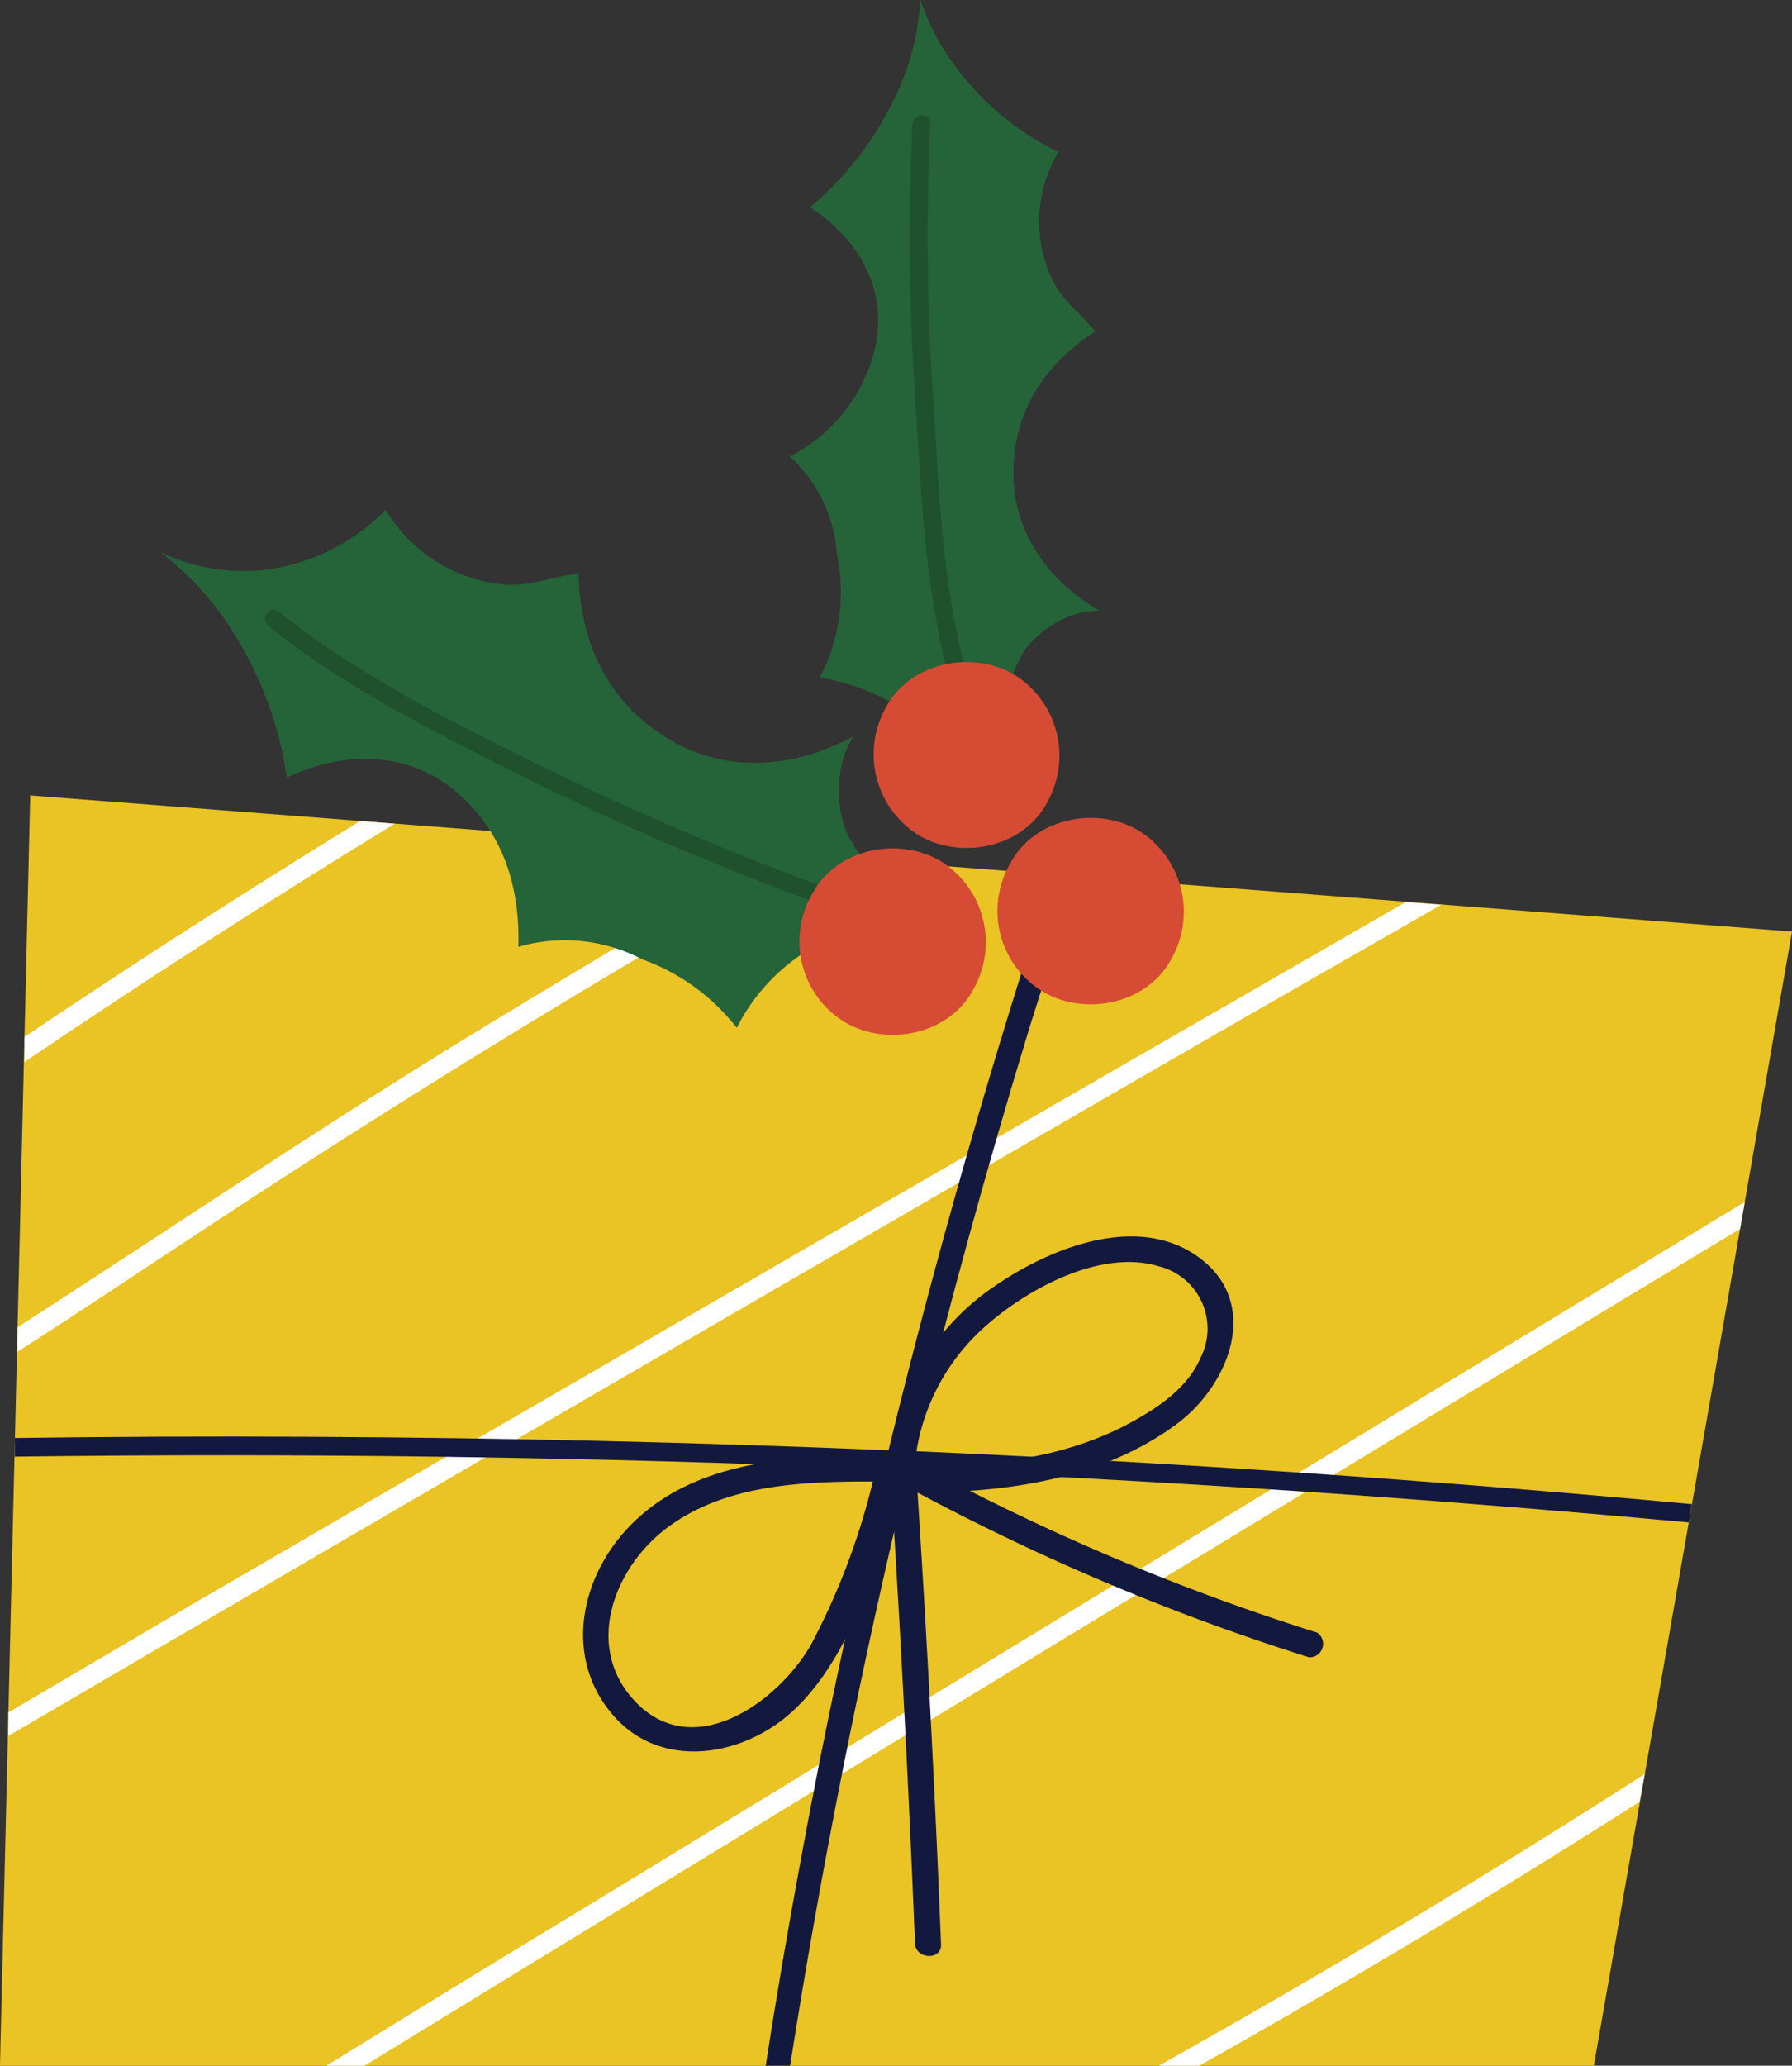
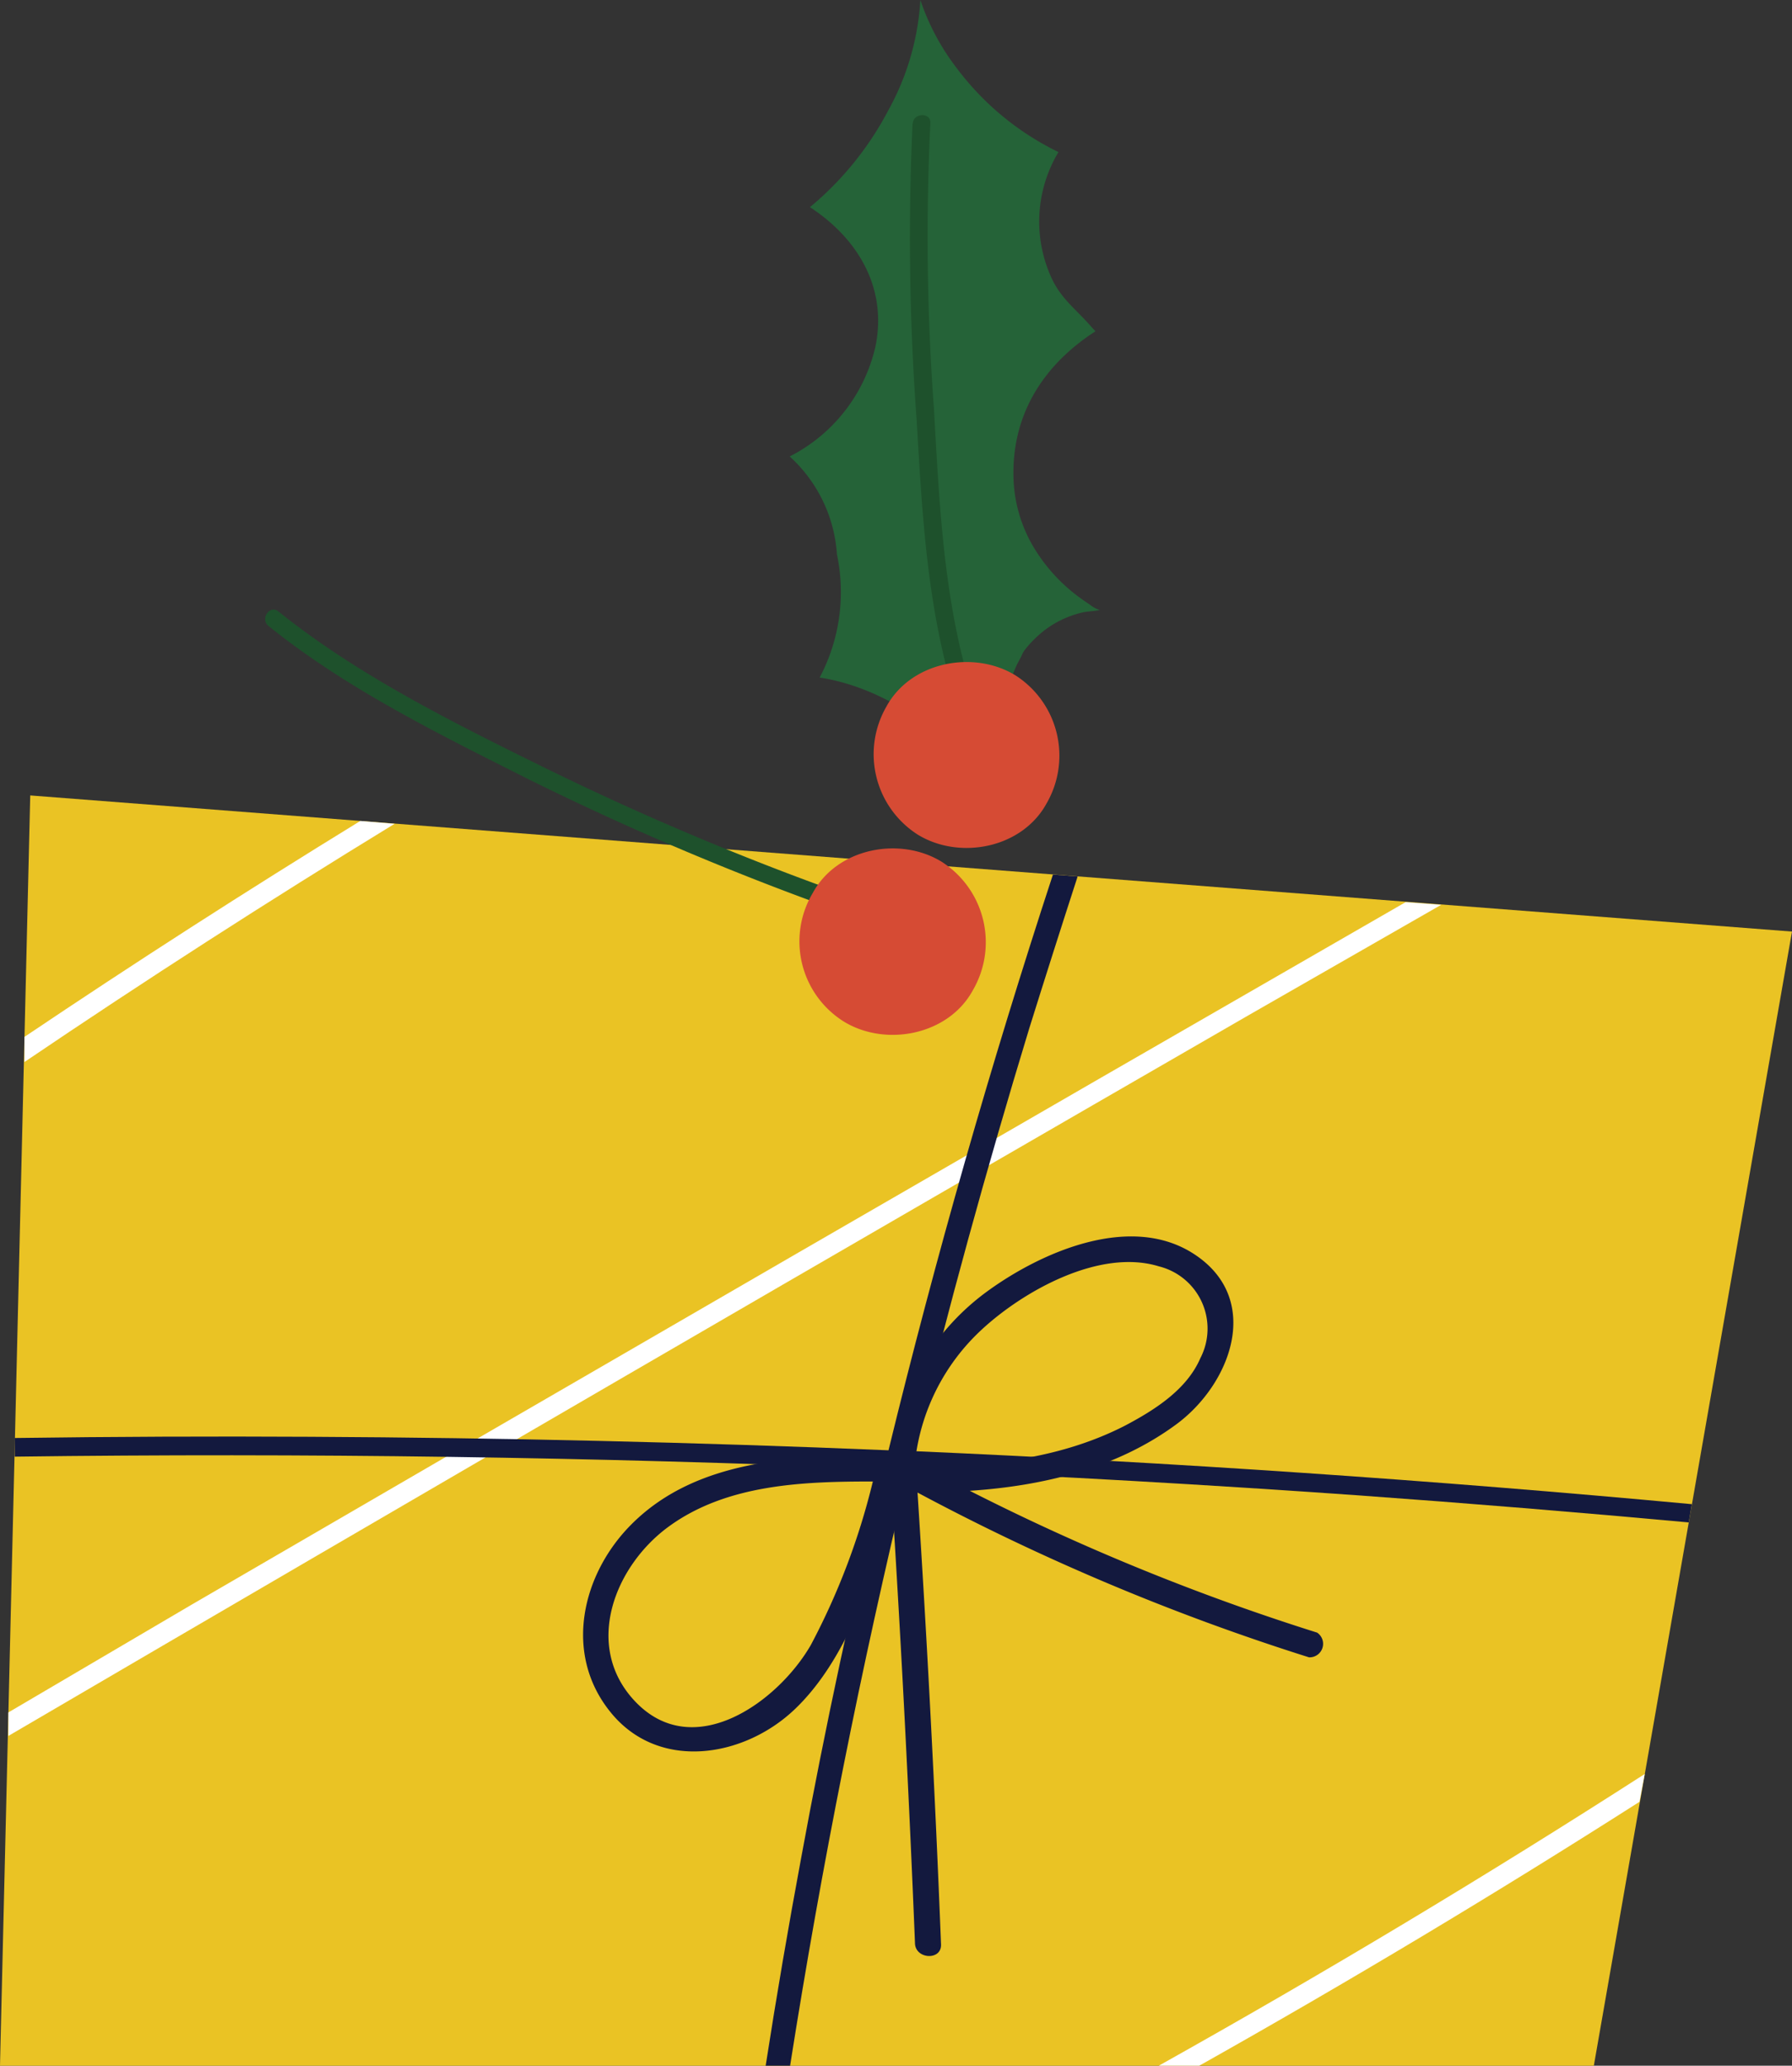
<svg xmlns="http://www.w3.org/2000/svg" viewBox="0 0 132.75 152.96">
  <rect x="0" y="0" width="132.75" height="152.96" fill="#333333" stroke="none" />
  <defs>
    <style>.cls-1{fill:#eac324;}.cls-2{fill:none;}.cls-3{fill:#fff;}.cls-4{fill:#13193e;}.cls-5{fill:#256338;}.cls-6{fill:#1e512c;}.cls-7{fill:#d64b34;}</style>
  </defs>
  <title>Asset 7</title>
  <g id="Layer_2" data-name="Layer 2">
    <g id="object">
      <polygon class="cls-1" points="132.75 68.98 2.24 58.9 0 152.96 118.07 152.96 132.75 68.98" />
      <path class="cls-2" d="M129.25,89l3.5-20-26-2L92.5,75.17Q46.42,101.72.58,128.5L0,153H24.16q9.9-6.06,19.82-12.12Q86.54,114.86,129.25,89Z" />
      <path class="cls-2" d="M104.13,66.77,60.22,63.38c-3.64,2.08-7.27,4.18-10.86,6.3Q31.24,80.36,13.89,91.76C9.69,94.52,5.52,97.32,1.26,100L.62,126.76l13.61-8Q59.07,92.68,104.13,66.77Z" />
      <path class="cls-2" d="M57.59,63.18,29.23,61q-14,8.57-27.46,17.65L1.3,98.23c10.87-7,21.49-14.14,32.54-21Q45.55,70.08,57.59,63.18Z" />
      <path class="cls-2" d="M2.24,58.9,1.81,76.78q12.21-8.2,24.88-16Z" />
      <path class="cls-2" d="M88.81,153h29.26l3.42-19.58Q105.56,143.55,88.81,153Z" />
      <path class="cls-2" d="M128.9,91q-8.49,5.14-17,10.29Q69.39,127,27,153H85.77q18.53-10.32,36.07-21.6Z" />
      <path class="cls-3" d="M26.69,60.79Q14,68.58,1.81,76.78l0,1.86Q15.21,69.57,29.23,61Z" />
-       <path class="cls-3" d="M49.36,69.68c3.59-2.12,7.22-4.22,10.86-6.3l-2.63-.2q-12,6.9-23.75,14.1c-11.05,6.81-21.67,14-32.54,21l0,1.81c4.26-2.72,8.43-5.52,12.63-8.28Q31.23,80.36,49.36,69.68Z" />
      <path class="cls-3" d="M106.76,67l-2.63-.2q-45.06,25.92-89.9,52l-13.61,8,0,1.74Q46.44,101.73,92.5,75.17Z" />
-       <path class="cls-3" d="M128.9,91l.35-2Q86.53,114.87,44,140.84q-9.91,6-19.82,12.12H27Q69.39,127,111.91,101.27,120.4,96.11,128.9,91Z" />
      <path class="cls-3" d="M121.84,131.36Q104.31,142.63,85.77,153h3q16.74-9.41,32.68-19.58Z" />
      <path class="cls-2" d="M65.51,108.75q-32.19-1.34-64.44-.91L0,153H56.72q1.22-7.71,2.63-15.39Q62,123.13,65.51,108.75Z" />
      <path class="cls-2" d="M23,106.37q21.43.12,42.83,1Q71.07,85.94,78,64.76L2.24,58.9,1.11,106.46Q12.06,106.33,23,106.37Z" />
-       <path class="cls-2" d="M67.65,107.47q28.92,1.26,57.68,3.93L132.75,69,79.83,64.9Q78,70.53,76.24,76.19,71.48,91.76,67.65,107.47Z" />
      <path class="cls-2" d="M100.67,110.73q-16.65-1.19-33.35-1.9Q62,130.77,58.53,153h59.54l7-40.21Q112.91,111.61,100.67,110.73Z" />
      <path class="cls-4" d="M100.67,110.73q12.22.88,24.43,2l.23-1.35q-28.74-2.67-57.68-3.93,3.84-15.7,8.59-31.28Q78,70.54,79.83,64.9L78,64.76q-6.94,21.17-12.18,42.63-21.39-.89-42.83-1-11-.06-21.9.09l0,1.38q32.24-.42,64.44.91Q62,123.12,59.35,137.57q-1.43,7.68-2.63,15.39h1.81q3.49-22.17,8.79-44.13Q84,109.55,100.67,110.73Z" />
      <path class="cls-5" d="M74.46,57.42a22.05,22.05,0,0,1,0-4.94,12.06,12.06,0,0,1,.48-2.3,10.2,10.2,0,0,1,.41-1l.26-.49c.09-.16.14-.33.25-.49a7.38,7.38,0,0,1,.9-1,7.26,7.26,0,0,1,2.18-1.44,7.62,7.62,0,0,1,1.25-.41c.42-.09.86-.09,1.27-.18a2.36,2.36,0,0,1-.74-.41c-.24-.16-.48-.32-.71-.49a12.7,12.7,0,0,1-3.48-3.82,10.62,10.62,0,0,1-1.45-5c-.16-4.94,2.4-8.55,6.07-10.92-.11-.12-.22-.23-.33-.36-1.15-1.32-2.29-2.09-3-3.76a10,10,0,0,1,.59-9.15A20.71,20.71,0,0,1,70.84,5a17.29,17.29,0,0,1-2.66-5,19.12,19.12,0,0,1-2.37,8.16A23.47,23.47,0,0,1,60,15.34c3.44,2.24,5.77,5.88,4.85,10.33A12.17,12.17,0,0,1,58.5,33.8,10.75,10.75,0,0,1,62,41.05a13.52,13.52,0,0,1-1.28,9.12c5.59.87,10.65,5,14.15,10C74.7,59.25,74.56,58.34,74.46,57.42Z" />
-       <path class="cls-5" d="M66.21,65.75a13.72,13.72,0,0,1-2-1.85c-.27-.33-.53-.67-.77-1-.11-.17-.22-.35-.32-.54s-.24-.34-.33-.55a8.6,8.6,0,0,1-.47-1.49,8.35,8.35,0,0,1-.09-3,9.22,9.22,0,0,1,.34-1.47c.16-.46.44-.89.6-1.35a2.94,2.94,0,0,1-.85.47c-.3.14-.61.28-.91.4a14.36,14.36,0,0,1-5.82,1.11,12.28,12.28,0,0,1-5.73-1.57c-4.92-2.8-6.91-7.47-7-12.48l-.54.11c-2,.33-3.42,1-5.49.68a11.47,11.47,0,0,1-8.26-5.47,15.16,15.16,0,0,1-9.09,4.46,14.27,14.27,0,0,1-7.6-1.33,22.48,22.48,0,0,1,5.85,6.7,27.25,27.25,0,0,1,3.52,10c4.24-2,9.2-2.11,13,1.46,3.23,3,4.27,7,4.15,11.07a12.35,12.35,0,0,1,9.18.93,15.47,15.47,0,0,1,7,5.07A14.35,14.35,0,0,1,62.73,69a16.23,16.23,0,0,1,8-.47A24.51,24.51,0,0,1,66.21,65.75Z" />
      <path class="cls-6" d="M67.6,9.18a183.55,183.55,0,0,0,.31,22c.4,6.88.77,13.79,2.82,20.42A.65.65,0,0,0,72,51.22c-2.1-6.77-2.41-13.86-2.81-20.89a174.38,174.38,0,0,1-.27-21.2c.06-.83-1.25-.78-1.3,0Z" />
      <path class="cls-6" d="M19.89,46.35c5.76,4.64,12.61,8,19.2,11.32A213.39,213.39,0,0,0,60.89,67a.65.65,0,0,0,.42-1.23,211.24,211.24,0,0,1-21-8.94C33.53,53.49,26.51,50,20.63,45.28c-.65-.53-1.38.55-.74,1.07Z" />
      <path class="cls-7" d="M68,61.81c3.1,1.89,7.72,1,9.53-2.32A7.06,7.06,0,0,0,75.21,50c-3.1-1.89-7.73-1-9.54,2.31A7.06,7.06,0,0,0,68,61.81Z" />
      <path class="cls-7" d="M62.52,75.65c3.1,1.89,7.73,1,9.54-2.31a7.07,7.07,0,0,0-2.32-9.54c-3.1-1.89-7.73-1-9.53,2.32a7,7,0,0,0,2.31,9.53Z" />
-       <path class="cls-7" d="M77.19,73.39c3.1,1.89,7.73,1,9.54-2.31a7.07,7.07,0,0,0-2.32-9.54c-3.1-1.89-7.73-1-9.53,2.32a7,7,0,0,0,2.31,9.53Z" />
      <path class="cls-4" d="M97.57,120.89a168.11,168.11,0,0,1-25.73-10.5c5.44-.36,10.89-1.67,15.31-4.93,4.06-3,6.39-9.27,1.32-12.59-4.68-3.07-11.29-.19-15.32,2.74A17.76,17.76,0,0,0,66,107.48a.82.82,0,0,0-.12.3h0c-6.58,0-14.18.12-19.14,5.13-3.63,3.66-5,9.5-1.57,13.8,3.54,4.48,9.9,3.47,13.69-.13s5.81-9.56,7.27-14.82q1,16,1.65,32.1c0,1.23,2,1.34,1.93.1q-.66-16.73-1.74-33.44a169.53,169.53,0,0,0,29,12.2A1,1,0,0,0,97.57,120.89ZM72.75,98.43c3.12-2.88,8.75-6,13.1-4.66a4.75,4.75,0,0,1,3.07,6.8c-1,2.33-3.39,3.84-5.59,5-4.61,2.36-9.82,3-15,3l-.55-.29A15.64,15.64,0,0,1,72.75,98.43ZM60.07,121.8c-2.44,4.24-8.76,8.81-13.1,4.1-3.75-4.07-1.42-9.94,2.54-12.84,4.32-3.17,10-3.36,15.15-3.36A51.81,51.81,0,0,1,60.07,121.8Z" />
    </g>
  </g>
</svg>